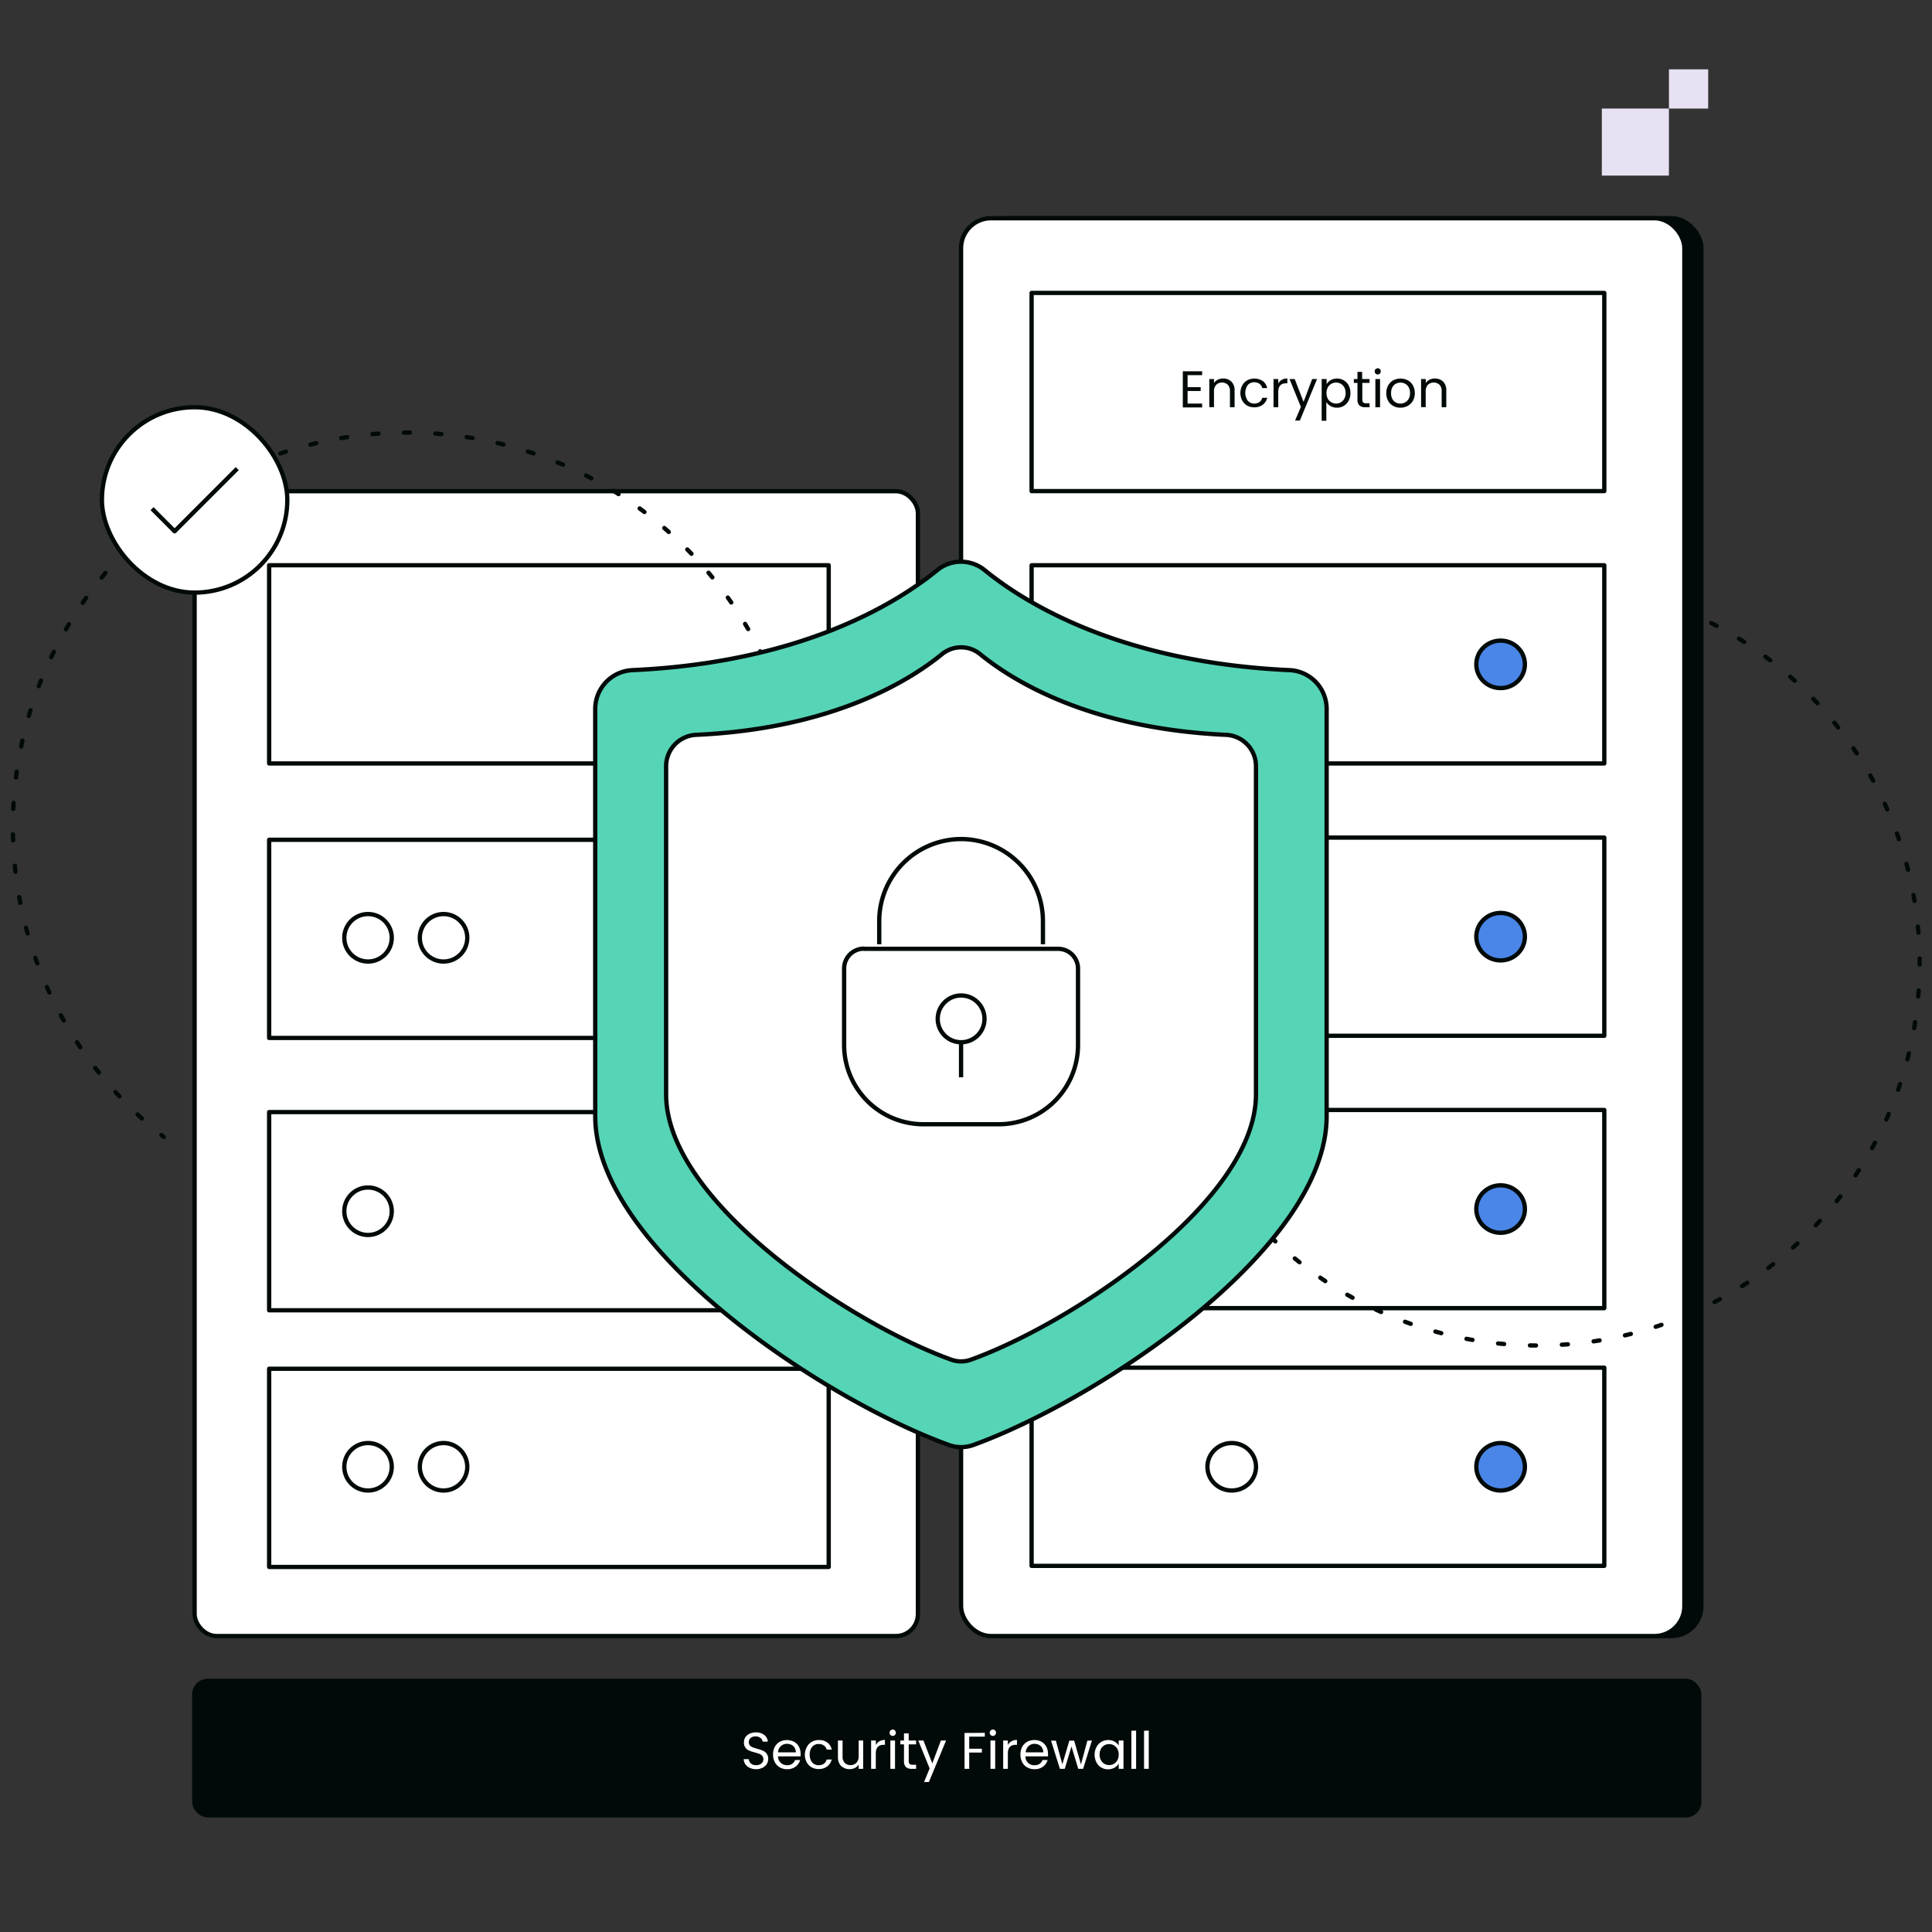
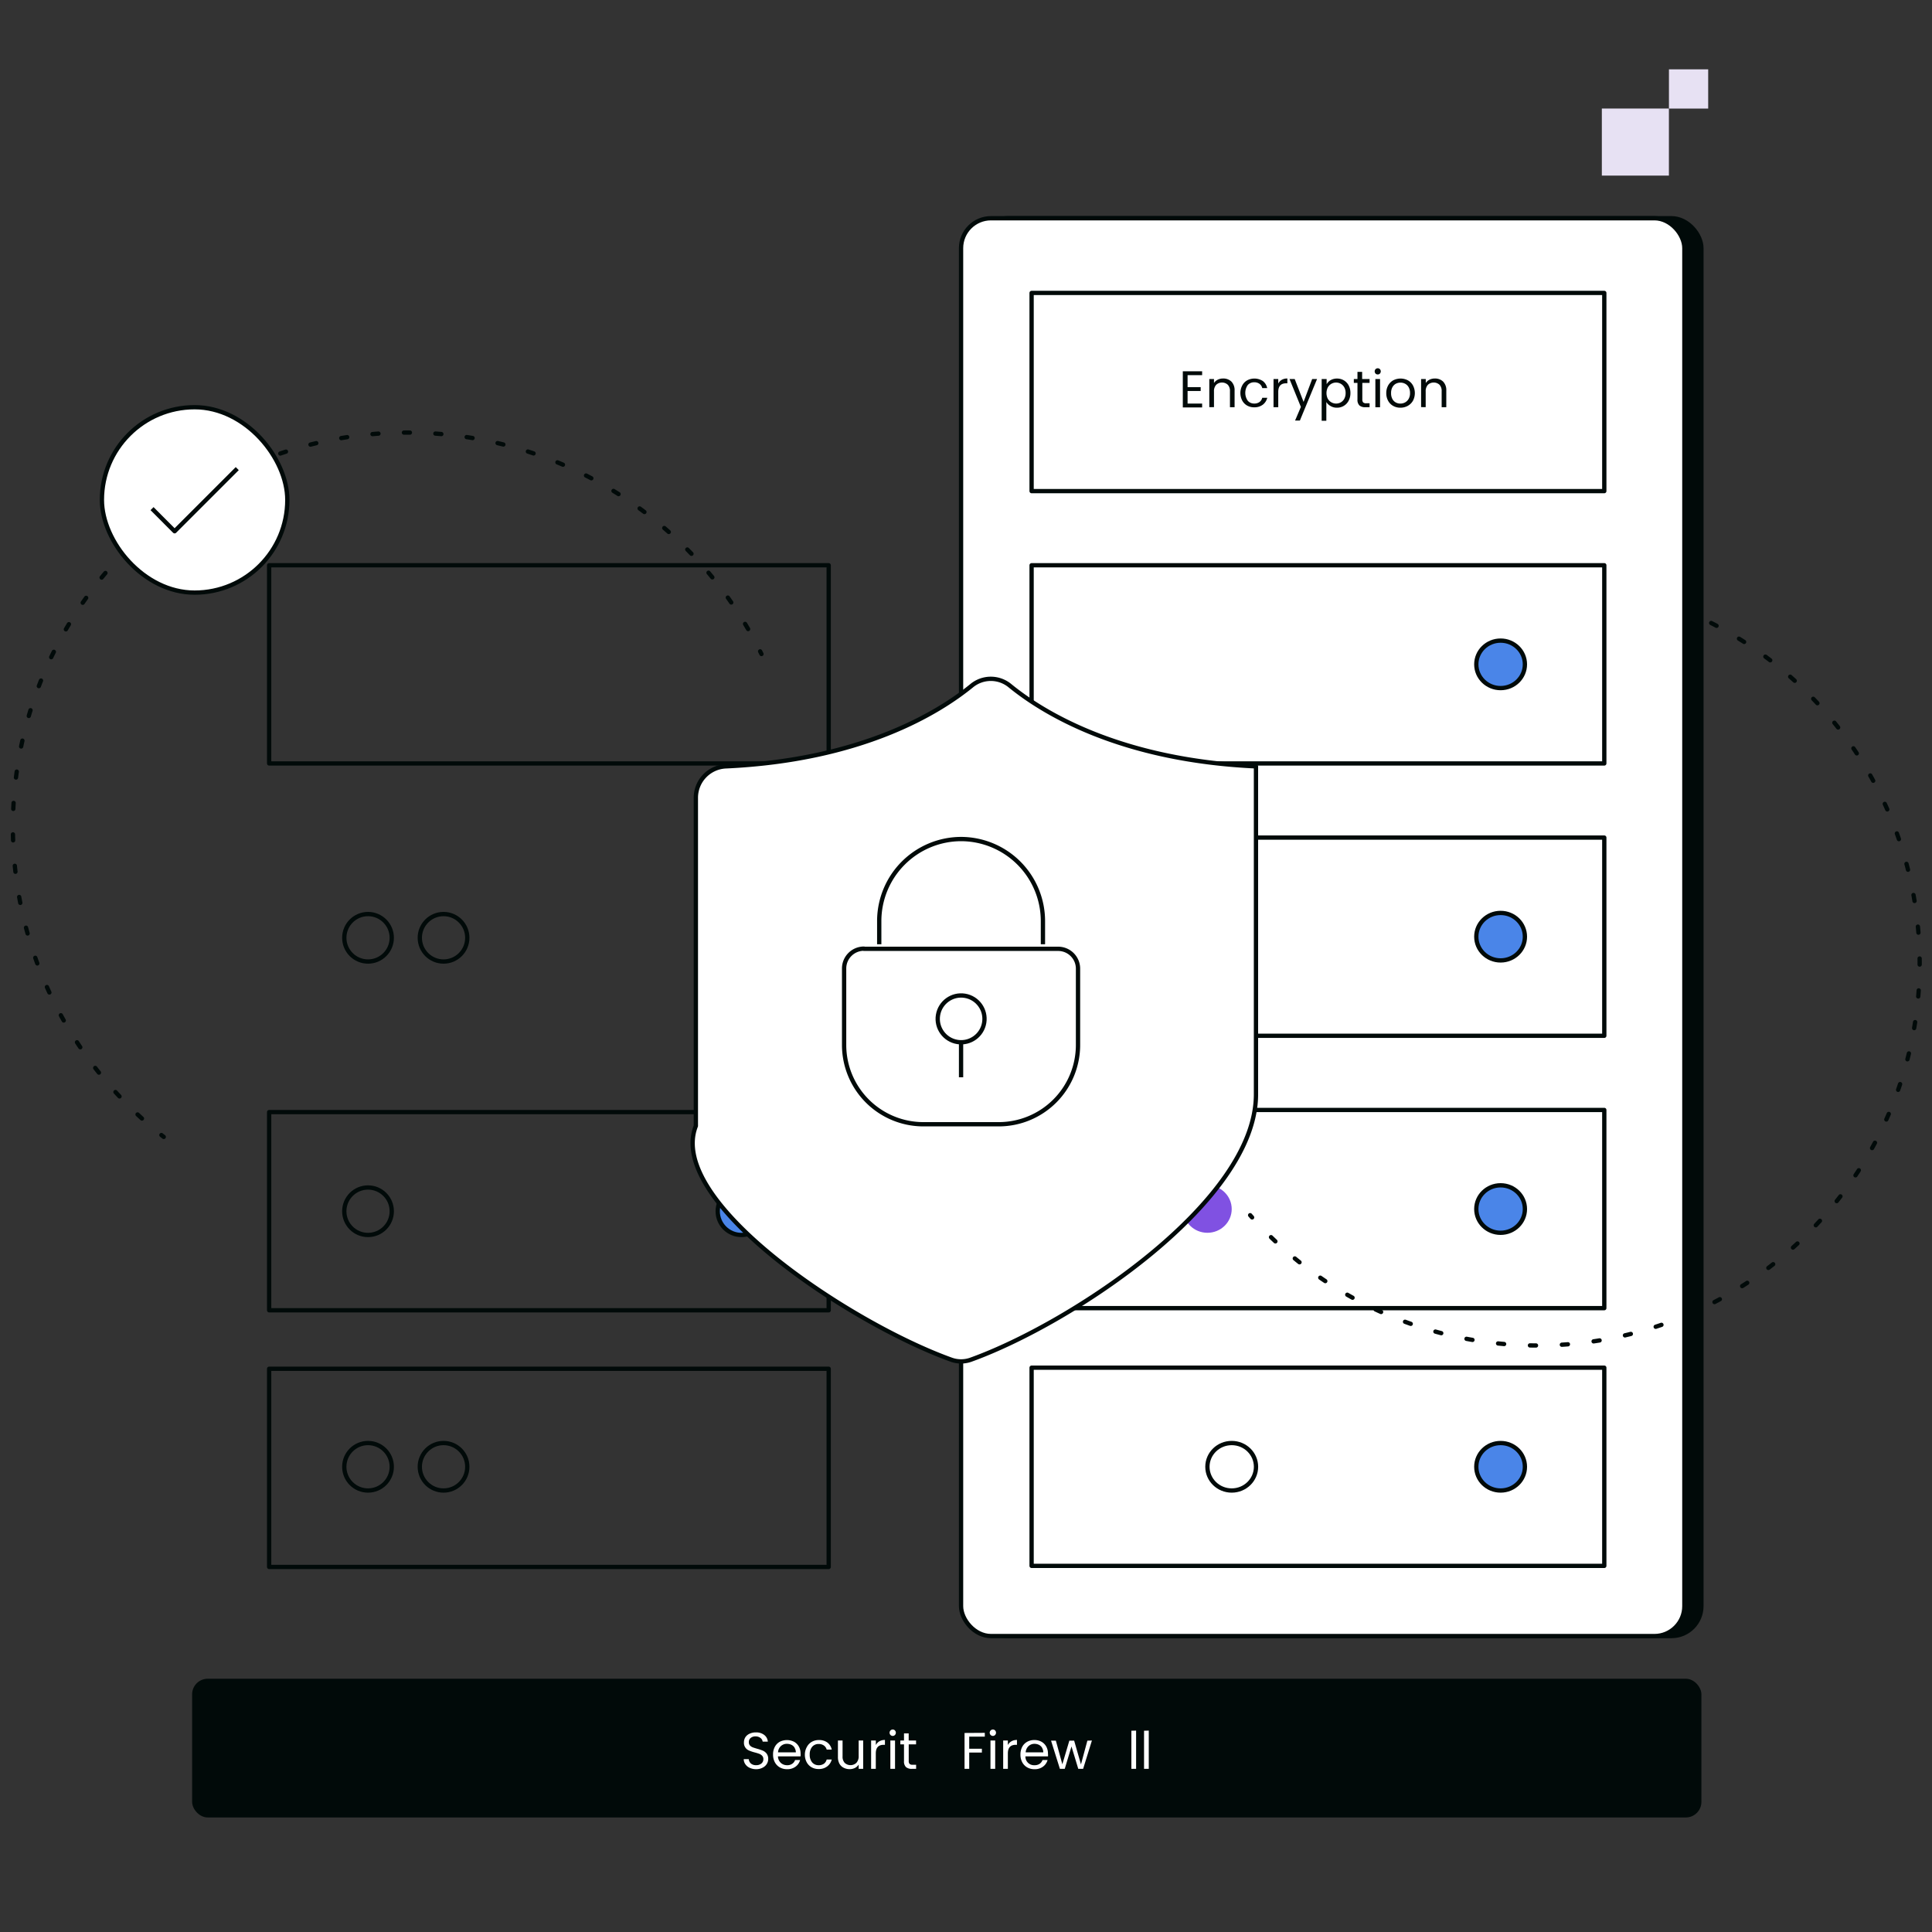
<svg xmlns="http://www.w3.org/2000/svg" width="450" height="450" viewBox="0 0 450 450">
  <rect x="0" y="0" width="450" height="450" fill="#333333" stroke="none" />
  <defs>
    <clipPath id="a">
      <path d="M2909.71-2310.57v11.81a1.92,1.92,0,0,0,1.4,1.81,2.24,2.24,0,0,0,.63.1,2.07,2.07,0,0,0,1.63-.78l7.32-9.41Z" style="fill: none" />
    </clipPath>
    <clipPath id="b">
      <path d="M762.53-323.4a1.66,1.66,0,0,1,1.66,1.66,1.66,1.66,0,0,1-1.66,1.66,1.66,1.66,0,0,1-1.66-1.66A1.67,1.67,0,0,1,762.53-323.4Zm3,4.48-1.32-1.37a2.27,2.27,0,0,0,.53-1.45,2.24,2.24,0,0,0-2.25-2.24,2.24,2.24,0,0,0-2.24,2.24,2.24,2.24,0,0,0,2.24,2.25,2.2,2.2,0,0,0,1.29-.41l1.33,1.39a.29.29,0,0,0,.21.09.32.32,0,0,0,.21-.08A.3.3,0,0,0,765.57-318.92Z" style="fill: none" />
    </clipPath>
    <clipPath id="c">
      <rect x="805.25" y="-325.11" width="8.64" height="7.13" rx="0.38" style="fill: none" />
    </clipPath>
    <clipPath id="d">
      <path d="M804.5-325.86h10.13v8.63H804.5Zm1.12.75h7.89a.37.37,0,0,1,.37.38v6.38a.36.36,0,0,1-.37.37h-7.89a.37.37,0,0,1-.37-.37v-6.38A.38.38,0,0,1,805.62-325.11Z" style="fill: none;clip-rule: evenodd" />
    </clipPath>
  </defs>
  <rect x="227.82" y="50.83" width="168.47" height="330.24" rx="6.97" style="fill: #010a09;stroke: #010a09;stroke-miterlimit: 10" />
  <rect x="223.85" y="50.83" width="168.47" height="330.24" rx="6.97" style="fill: #fff;stroke: #010a09;stroke-linecap: round;stroke-linejoin: round" />
-   <rect x="45.33" y="114.41" width="168.47" height="266.66" rx="5.12" style="fill: #fff;stroke: #010a09;stroke-linecap: round;stroke-linejoin: round" />
  <rect x="62.69" y="131.66" width="130.33" height="46.16" style="fill: none;stroke: #010a09;stroke-linecap: round;stroke-linejoin: round" />
-   <rect x="62.69" y="195.6" width="130.33" height="46.16" style="fill: none;stroke: #010a09;stroke-linecap: round;stroke-linejoin: round" />
  <rect x="62.69" y="259.03" width="130.33" height="46.16" style="fill: none;stroke: #010a09;stroke-linecap: round;stroke-linejoin: round" />
  <rect x="240.28" y="318.56" width="133.39" height="46.16" style="fill: none;stroke: #010a09;stroke-linecap: round;stroke-linejoin: round" />
  <ellipse cx="286.89" cy="341.64" rx="5.66" ry="5.53" style="fill: none;stroke: #010a09;stroke-linecap: round;stroke-linejoin: round" />
  <ellipse cx="349.52" cy="341.64" rx="5.66" ry="5.53" style="fill: #4a85e8;stroke: #010a09;stroke-linecap: round;stroke-linejoin: round" />
  <rect x="240.28" y="131.66" width="133.39" height="46.16" style="fill: none;stroke: #010a09;stroke-linecap: round;stroke-linejoin: round" />
  <ellipse cx="349.52" cy="154.74" rx="5.66" ry="5.53" style="fill: #4a85e8;stroke: #010a09;stroke-linecap: round;stroke-linejoin: round" />
  <rect x="240.28" y="195.09" width="133.39" height="46.16" style="fill: none;stroke: #010a09;stroke-linecap: round;stroke-linejoin: round" />
  <ellipse cx="349.52" cy="218.17" rx="5.66" ry="5.53" style="fill: #4a85e8;stroke: #010a09;stroke-linecap: round;stroke-linejoin: round" />
  <rect x="240.28" y="258.53" width="133.39" height="46.16" style="fill: none;stroke: #010a09;stroke-linecap: round;stroke-linejoin: round" />
  <ellipse cx="263.76" cy="281.61" rx="5.66" ry="5.53" style="fill: #8051e2" />
  <ellipse cx="349.52" cy="281.61" rx="5.66" ry="5.53" style="fill: #4a85e8;stroke: #010a09;stroke-linecap: round;stroke-linejoin: round" />
  <ellipse cx="281.23" cy="281.61" rx="5.66" ry="5.53" style="fill: #8051e2" />
  <circle cx="85.72" cy="218.43" r="5.53" style="fill: none;stroke: #010a09;stroke-linecap: round;stroke-linejoin: round" />
  <circle cx="103.31" cy="218.43" r="5.53" style="fill: none;stroke: #010a09;stroke-linecap: round;stroke-linejoin: round" />
  <rect x="62.69" y="318.81" width="130.33" height="46.16" style="fill: none;stroke: #010a09;stroke-linecap: round;stroke-linejoin: round" />
  <circle cx="85.72" cy="341.64" r="5.53" style="fill: none;stroke: #010a09;stroke-linecap: round;stroke-linejoin: round" />
  <circle cx="103.31" cy="341.64" r="5.53" style="fill: none;stroke: #010a09;stroke-linecap: round;stroke-linejoin: round" />
  <circle cx="85.72" cy="282.12" r="5.53" style="fill: none;stroke: #010a09;stroke-linecap: round;stroke-linejoin: round" />
  <circle cx="172.7" cy="282.12" r="5.53" style="fill: #4a85e8;stroke: #010a09;stroke-linecap: round;stroke-linejoin: round" />
  <g>
    <g>
      <path d="M38.14,264.81l-.55-.44" style="fill: none;stroke: #010a09;stroke-linecap: round;stroke-linejoin: round" />
      <path d="M33.06,260.52A91.82,91.82,0,1,1,175.68,149.07" style="fill: none;stroke: #010a09;stroke-linecap: round;stroke-linejoin: round;stroke-dasharray: 1.387,5.946" />
      <path d="M177.05,151.71c.1.21.2.42.31.62" style="fill: none;stroke: #010a09;stroke-linecap: round;stroke-linejoin: round" />
    </g>
    <g>
      <path d="M392.47,142.27l.64.28" style="fill: none;stroke: #010a09;stroke-linecap: round;stroke-linejoin: round" />
      <path d="M398.57,145.11A89,89,0,1,1,293.69,285.78" style="fill: none;stroke: #010a09;stroke-linecap: round;stroke-linejoin: round;stroke-dasharray: 1.407,6.03" />
      <path d="M291.64,283.56c-.15-.17-.31-.34-.46-.52" style="fill: none;stroke: #010a09;stroke-linecap: round;stroke-linejoin: round" />
    </g>
    <g>
      <rect x="23.74" y="94.85" width="43.18" height="43.18" rx="21.59" style="fill: #fff;stroke: #010a09;stroke-linejoin: round" />
      <polyline points="35.41 118.47 40.67 123.74 55.26 109.15" style="fill: #fff;stroke: #010a09;stroke-linejoin: round" />
    </g>
    <g>
-       <path d="M221,336.56a8.39,8.39,0,0,0,5.72,0C255.88,326,309,290.85,309,260V165.19a9.06,9.06,0,0,0-8.6-9.1c-39.33-1.78-61.51-15.52-71-23.25a8.74,8.74,0,0,0-11.15,0c-9.49,7.73-31.68,21.47-71,23.25a9.07,9.07,0,0,0-8.61,9.1V260C138.67,290.85,191.82,326,221,336.56Z" style="fill: #56d5b6;stroke: #010a09;stroke-linejoin: round" />
-       <path d="M221.55,316.69a6.76,6.76,0,0,0,4.61,0c23.52-8.48,66.38-36.85,66.38-61.78V178.5a7.31,7.31,0,0,0-6.93-7.34c-31.72-1.44-49.61-12.52-57.26-18.75a7,7,0,0,0-9,0c-7.66,6.23-25.55,17.31-57.26,18.75a7.32,7.32,0,0,0-6.94,7.34v76.41C155.16,279.84,198,308.21,221.55,316.69Z" style="fill: #fff;stroke: #010a09;stroke-linejoin: round" />
+       <path d="M221.55,316.69a6.76,6.76,0,0,0,4.61,0c23.52-8.48,66.38-36.85,66.38-61.78V178.5c-31.72-1.44-49.61-12.52-57.26-18.75a7,7,0,0,0-9,0c-7.66,6.23-25.55,17.31-57.26,18.75a7.32,7.32,0,0,0-6.94,7.34v76.41C155.16,279.84,198,308.21,221.55,316.69Z" style="fill: #fff;stroke: #010a09;stroke-linejoin: round" />
      <g>
        <path d="M201.23,221h45.24a4.62,4.62,0,0,1,4.62,4.62v17.77a18.47,18.47,0,0,1-18.47,18.47H215.08a18.47,18.47,0,0,1-18.47-18.47V225.58a4.62,4.62,0,0,1,4.62-4.62Z" style="fill: #fff;stroke: #010a09;stroke-linejoin: round" />
        <path d="M204.79,219.94v-5.45a19.12,19.12,0,0,1,19.06-19.06h0a19.12,19.12,0,0,1,19.07,19.06v5.45" style="fill: #fff;stroke: #010a09;stroke-linejoin: round" />
        <circle cx="223.85" cy="237.3" r="5.45" transform="translate(-46.24 420.25) rotate(-80.78)" style="fill: #fff;stroke: #010a09;stroke-linejoin: round" />
        <line x1="223.85" y1="242.75" x2="223.85" y2="250.92" style="fill: #fff;stroke: #010a09;stroke-linejoin: round" />
      </g>
    </g>
  </g>
  <g>
    <rect x="388.73" y="16.15" width="9.14" height="9.14" style="fill: #e7e1f3" />
    <rect x="373.1" y="25.28" width="15.62" height="15.62" style="fill: #e7e1f3" />
  </g>
  <rect x="44.75" y="391.01" width="351.54" height="32.31" rx="3.63" style="fill: #010a09" />
  <rect x="240.28" y="68.23" width="133.39" height="46.16" style="fill: #fff;stroke: #010a09;stroke-linecap: round;stroke-linejoin: round" />
  <g style="isolation: isolate">
    <path d="M276.61,87.38v2.79h3.05v.9h-3.05V94H280v.9h-4.5V86.48H280v.9Z" style="fill: #010a09" />
    <path d="M286.82,88.88a2.84,2.84,0,0,1,.74,2.1v3.87h-1.08V91.13a2.1,2.1,0,0,0-.49-1.5,2,2,0,0,0-2.72,0,2.2,2.2,0,0,0-.51,1.57v3.63h-1.09V88.28h1.09v.93a2.25,2.25,0,0,1,.89-.78,2.76,2.76,0,0,1,1.22-.27A2.7,2.7,0,0,1,286.82,88.88Z" style="fill: #010a09" />
    <path d="M289.35,89.77a2.88,2.88,0,0,1,1.14-1.18,3.6,3.6,0,0,1,3.66.17,2.72,2.72,0,0,1,1,1.63H294a1.66,1.66,0,0,0-.66-1,2,2,0,0,0-1.2-.35,1.94,1.94,0,0,0-1.51.64,3.18,3.18,0,0,0,0,3.66,1.92,1.92,0,0,0,1.51.65,2,2,0,0,0,1.2-.34,1.68,1.68,0,0,0,.66-1h1.17a2.88,2.88,0,0,1-1.05,1.62,3.19,3.19,0,0,1-2,.6,3.23,3.23,0,0,1-1.66-.42,2.91,2.91,0,0,1-1.14-1.19,3.8,3.8,0,0,1-.41-1.8A3.74,3.74,0,0,1,289.35,89.77Z" style="fill: #010a09" />
    <path d="M298.55,88.47a2.5,2.5,0,0,1,1.3-.31v1.12h-.29c-1.22,0-1.83.67-1.83,2v3.57h-1.1V88.28h1.1v1.07A2.05,2.05,0,0,1,298.55,88.47Z" style="fill: #010a09" />
    <path d="M306.77,88.28l-4,9.67h-1.12L303,94.78l-2.65-6.5h1.21l2.07,5.33,2-5.33Z" style="fill: #010a09" />
    <path d="M309.92,88.55a2.93,2.93,0,0,1,1.5-.38,3.1,3.1,0,0,1,1.59.42,3,3,0,0,1,1.12,1.18,3.73,3.73,0,0,1,.41,1.77,3.8,3.8,0,0,1-.41,1.78A3,3,0,0,1,313,94.53a3,3,0,0,1-1.59.43,2.77,2.77,0,0,1-1.48-.38,2.61,2.61,0,0,1-1-.94V98h-1.09V88.28H309v1.21A2.55,2.55,0,0,1,309.92,88.55Zm3.2,1.69a2.18,2.18,0,0,0-.81-.84,2.21,2.21,0,0,0-3.05.86,3,3,0,0,0,0,2.6,2.24,2.24,0,0,0,3.05.85,2.14,2.14,0,0,0,.81-.85,2.77,2.77,0,0,0,.3-1.32A2.71,2.71,0,0,0,313.12,90.24Z" style="fill: #010a09" />
    <path d="M317.31,89.18v3.87a1,1,0,0,0,.2.68,1,1,0,0,0,.71.2H319v.92h-1a2,2,0,0,1-1.37-.42,1.82,1.82,0,0,1-.45-1.38V89.18h-.85v-.9h.85V86.62h1.09v1.66H319v.9Z" style="fill: #010a09" />
    <path d="M320.38,87a.76.76,0,0,1,0-1,.71.71,0,0,1,.53-.22.67.67,0,0,1,.51.22.76.76,0,0,1,0,1,.67.67,0,0,1-.51.22A.71.71,0,0,1,320.38,87Zm1.06,1.29v6.57h-1.09V88.28Z" style="fill: #010a09" />
    <path d="M324.49,94.54a3,3,0,0,1-1.17-1.19,3.63,3.63,0,0,1-.43-1.8,3.59,3.59,0,0,1,.44-1.78,3.09,3.09,0,0,1,1.19-1.19,3.71,3.71,0,0,1,3.39,0,3,3,0,0,1,1.19,1.19,3.82,3.82,0,0,1,0,3.58,3.17,3.17,0,0,1-1.22,1.19,3.48,3.48,0,0,1-1.7.42A3.38,3.38,0,0,1,324.49,94.54Zm2.78-.81a2.14,2.14,0,0,0,.83-.83,2.6,2.6,0,0,0,.32-1.35,2.66,2.66,0,0,0-.31-1.34,2,2,0,0,0-.82-.82,2.26,2.26,0,0,0-1.09-.27,2.3,2.3,0,0,0-1.1.27,2,2,0,0,0-.79.82,2.76,2.76,0,0,0-.3,1.34,2.82,2.82,0,0,0,.29,1.36,2,2,0,0,0,.79.82,2.16,2.16,0,0,0,1.08.27A2.33,2.33,0,0,0,327.27,93.73Z" style="fill: #010a09" />
    <path d="M336.13,88.88a2.84,2.84,0,0,1,.74,2.1v3.87h-1.08V91.13a2.1,2.1,0,0,0-.49-1.5,2,2,0,0,0-2.72,0,2.2,2.2,0,0,0-.51,1.57v3.63H331V88.28h1.09v.93a2.29,2.29,0,0,1,.88-.78,2.77,2.77,0,0,1,1.23-.27A2.7,2.7,0,0,1,336.13,88.88Z" style="fill: #010a09" />
  </g>
  <g style="isolation: isolate">
    <g style="isolation: isolate">
      <path d="M174.62,411.76a2.39,2.39,0,0,1-1-.82,2.07,2.07,0,0,1-.39-1.2h1.17a1.55,1.55,0,0,0,.48,1,1.75,1.75,0,0,0,1.24.4,1.81,1.81,0,0,0,1.23-.39,1.26,1.26,0,0,0,.45-1,1.12,1.12,0,0,0-.26-.78,1.83,1.83,0,0,0-.66-.46,11.16,11.16,0,0,0-1.07-.33,9.17,9.17,0,0,1-1.32-.44,1.91,1.91,0,0,1-1.21-1.91,2.21,2.21,0,0,1,.35-1.22,2.25,2.25,0,0,1,1-.81,3.31,3.31,0,0,1,1.44-.29,3,3,0,0,1,1.93.59,2.14,2.14,0,0,1,.84,1.56h-1.2a1.29,1.29,0,0,0-.5-.85,1.83,1.83,0,0,0-1.18-.37,1.68,1.68,0,0,0-1.11.36,1.19,1.19,0,0,0-.43,1,1.07,1.07,0,0,0,.25.74,1.67,1.67,0,0,0,.64.44c.25.1.61.21,1.06.34a10.64,10.64,0,0,1,1.33.45,2.23,2.23,0,0,1,.87.69,2,2,0,0,1,.36,1.25,2.16,2.16,0,0,1-.33,1.15,2.35,2.35,0,0,1-1,.88,3.19,3.19,0,0,1-1.5.34A3.53,3.53,0,0,1,174.62,411.76Z" style="fill: #fff" />
      <path d="M186.46,409.09H181.2a2.16,2.16,0,0,0,.67,1.52,2.12,2.12,0,0,0,1.47.54,1.94,1.94,0,0,0,1.18-.33,1.73,1.73,0,0,0,.67-.88h1.17a2.76,2.76,0,0,1-1.05,1.54,3.18,3.18,0,0,1-2,.6,3.31,3.31,0,0,1-1.67-.42,3,3,0,0,1-1.16-1.19,3.74,3.74,0,0,1-.42-1.8,3.69,3.69,0,0,1,.41-1.79,2.88,2.88,0,0,1,1.14-1.18,3.69,3.69,0,0,1,3.36,0,2.87,2.87,0,0,1,1.11,1.13,3.28,3.28,0,0,1,.39,1.61C186.5,408.64,186.48,408.86,186.46,409.09Zm-1.37-2a1.79,1.79,0,0,0-.75-.69,2.38,2.38,0,0,0-1.05-.23,2,2,0,0,0-1.41.53,2.11,2.11,0,0,0-.66,1.46h4.15A2,2,0,0,0,185.09,407.13Z" style="fill: #fff" />
      <path d="M187.94,406.89a2.92,2.92,0,0,1,1.13-1.18,3.25,3.25,0,0,1,1.66-.42,3.19,3.19,0,0,1,2,.59,2.78,2.78,0,0,1,1,1.63h-1.18a1.69,1.69,0,0,0-.65-.95,2.06,2.06,0,0,0-1.21-.35,1.92,1.92,0,0,0-1.51.64,2.67,2.67,0,0,0-.58,1.82,2.72,2.72,0,0,0,.58,1.84,1.92,1.92,0,0,0,1.51.64,2.07,2.07,0,0,0,1.2-.33,1.74,1.74,0,0,0,.66-1h1.18a2.89,2.89,0,0,1-1.06,1.61,3.14,3.14,0,0,1-2,.61,3.25,3.25,0,0,1-1.66-.42,3,3,0,0,1-1.13-1.19,3.68,3.68,0,0,1-.41-1.8A3.63,3.63,0,0,1,187.94,406.89Z" style="fill: #fff" />
      <path d="M201.05,405.4V412H200v-1a2.22,2.22,0,0,1-.87.79,2.78,2.78,0,0,1-1.23.28,3,3,0,0,1-1.38-.32,2.33,2.33,0,0,1-1-.95,3.25,3.25,0,0,1-.35-1.55V405.4h1.08v3.7a2.1,2.1,0,0,0,.49,1.5,2,2,0,0,0,2.73,0A2.24,2.24,0,0,0,200,409V405.4Z" style="fill: #fff" />
      <path d="M204.81,405.59a2.54,2.54,0,0,1,1.31-.32v1.13h-.29c-1.23,0-1.84.67-1.84,2V412H202.9V405.4H204v1.06A2.15,2.15,0,0,1,204.81,405.59Z" style="fill: #fff" />
      <path d="M207.41,404.11a.76.76,0,0,1,0-1.05.71.71,0,0,1,.53-.22.67.67,0,0,1,.51.22.76.76,0,0,1,0,1.05.7.7,0,0,1-.51.22A.75.75,0,0,1,207.41,404.11Zm1.06,1.29V412h-1.09V405.4Z" style="fill: #fff" />
      <path d="M211.66,406.3v3.87a1,1,0,0,0,.2.68,1,1,0,0,0,.71.2h.81V412h-1a2,2,0,0,1-1.37-.42,1.82,1.82,0,0,1-.45-1.38V406.3h-.85v-.9h.85v-1.66h1.09v1.66h1.72v.9Z" style="fill: #fff" />
-       <path d="M220.36,405.4l-4,9.67h-1.13l1.3-3.17-2.65-6.5h1.21l2.06,5.32,2-5.32Z" style="fill: #fff" />
      <path d="M229.38,403.61v.88h-3.63v2.83h2.95v.88h-2.95V412h-1.09v-8.36Z" style="fill: #fff" />
      <path d="M230.74,404.11a.74.74,0,0,1,0-1.05.69.69,0,0,1,.53-.22.67.67,0,0,1,.51.22.76.76,0,0,1,0,1.05.7.7,0,0,1-.51.22A.73.73,0,0,1,230.74,404.11Zm1.06,1.29V412h-1.1V405.4Z" style="fill: #fff" />
      <path d="M235.57,405.59a2.53,2.53,0,0,1,1.3-.32v1.13h-.29c-1.22,0-1.83.67-1.83,2V412h-1.09V405.4h1.09v1.06A2.08,2.08,0,0,1,235.57,405.59Z" style="fill: #fff" />
      <path d="M244.1,409.09h-5.26a2,2,0,0,0,2.14,2.06,2,2,0,0,0,1.18-.33,1.77,1.77,0,0,0,.66-.88H244a2.82,2.82,0,0,1-1.06,1.54,3.13,3.13,0,0,1-2,.6,3.33,3.33,0,0,1-1.68-.42,3,3,0,0,1-1.16-1.19,3.74,3.74,0,0,1-.42-1.8,3.81,3.81,0,0,1,.41-1.79,2.9,2.9,0,0,1,1.15-1.18,3.34,3.34,0,0,1,1.7-.41,3.3,3.3,0,0,1,1.65.4,2.87,2.87,0,0,1,1.11,1.13,3.28,3.28,0,0,1,.39,1.61Q244.13,408.75,244.1,409.09Zm-1.37-2a1.91,1.91,0,0,0-.75-.69,2.45,2.45,0,0,0-1-.23,2,2,0,0,0-1.41.53,2.16,2.16,0,0,0-.67,1.46H243A2,2,0,0,0,242.73,407.13Z" style="fill: #fff" />
      <path d="M254.33,405.4,252.28,412h-1.13l-1.58-5.22L248,412h-1.13l-2.06-6.57h1.12l1.51,5.51,1.63-5.51h1.12l1.59,5.53,1.49-5.53Z" style="fill: #fff" />
-       <path d="M255.41,406.89a3,3,0,0,1,1.12-1.18,3.1,3.1,0,0,1,1.59-.42,2.88,2.88,0,0,1,1.5.37,2.5,2.5,0,0,1,.95.93V405.4h1.11V412h-1.11v-1.22a2.57,2.57,0,0,1-1,.95,2.93,2.93,0,0,1-1.5.38,3,3,0,0,1-1.58-.43,3,3,0,0,1-1.12-1.22,3.79,3.79,0,0,1-.41-1.77A3.73,3.73,0,0,1,255.41,406.89Zm4.86.49a2.16,2.16,0,0,0-1.93-1.15,2.25,2.25,0,0,0-1.12.29,2.16,2.16,0,0,0-.8.84,2.68,2.68,0,0,0-.3,1.3,2.72,2.72,0,0,0,.3,1.31,2.12,2.12,0,0,0,.8.85,2.24,2.24,0,0,0,2.24,0,2.08,2.08,0,0,0,.81-.85,2.68,2.68,0,0,0,.3-1.3A2.62,2.62,0,0,0,260.27,407.38Z" style="fill: #fff" />
      <path d="M264.62,403.09V412h-1.1v-8.88Z" style="fill: #fff" />
      <path d="M267.57,403.09V412h-1.1v-8.88Z" style="fill: #fff" />
    </g>
  </g>
</svg>